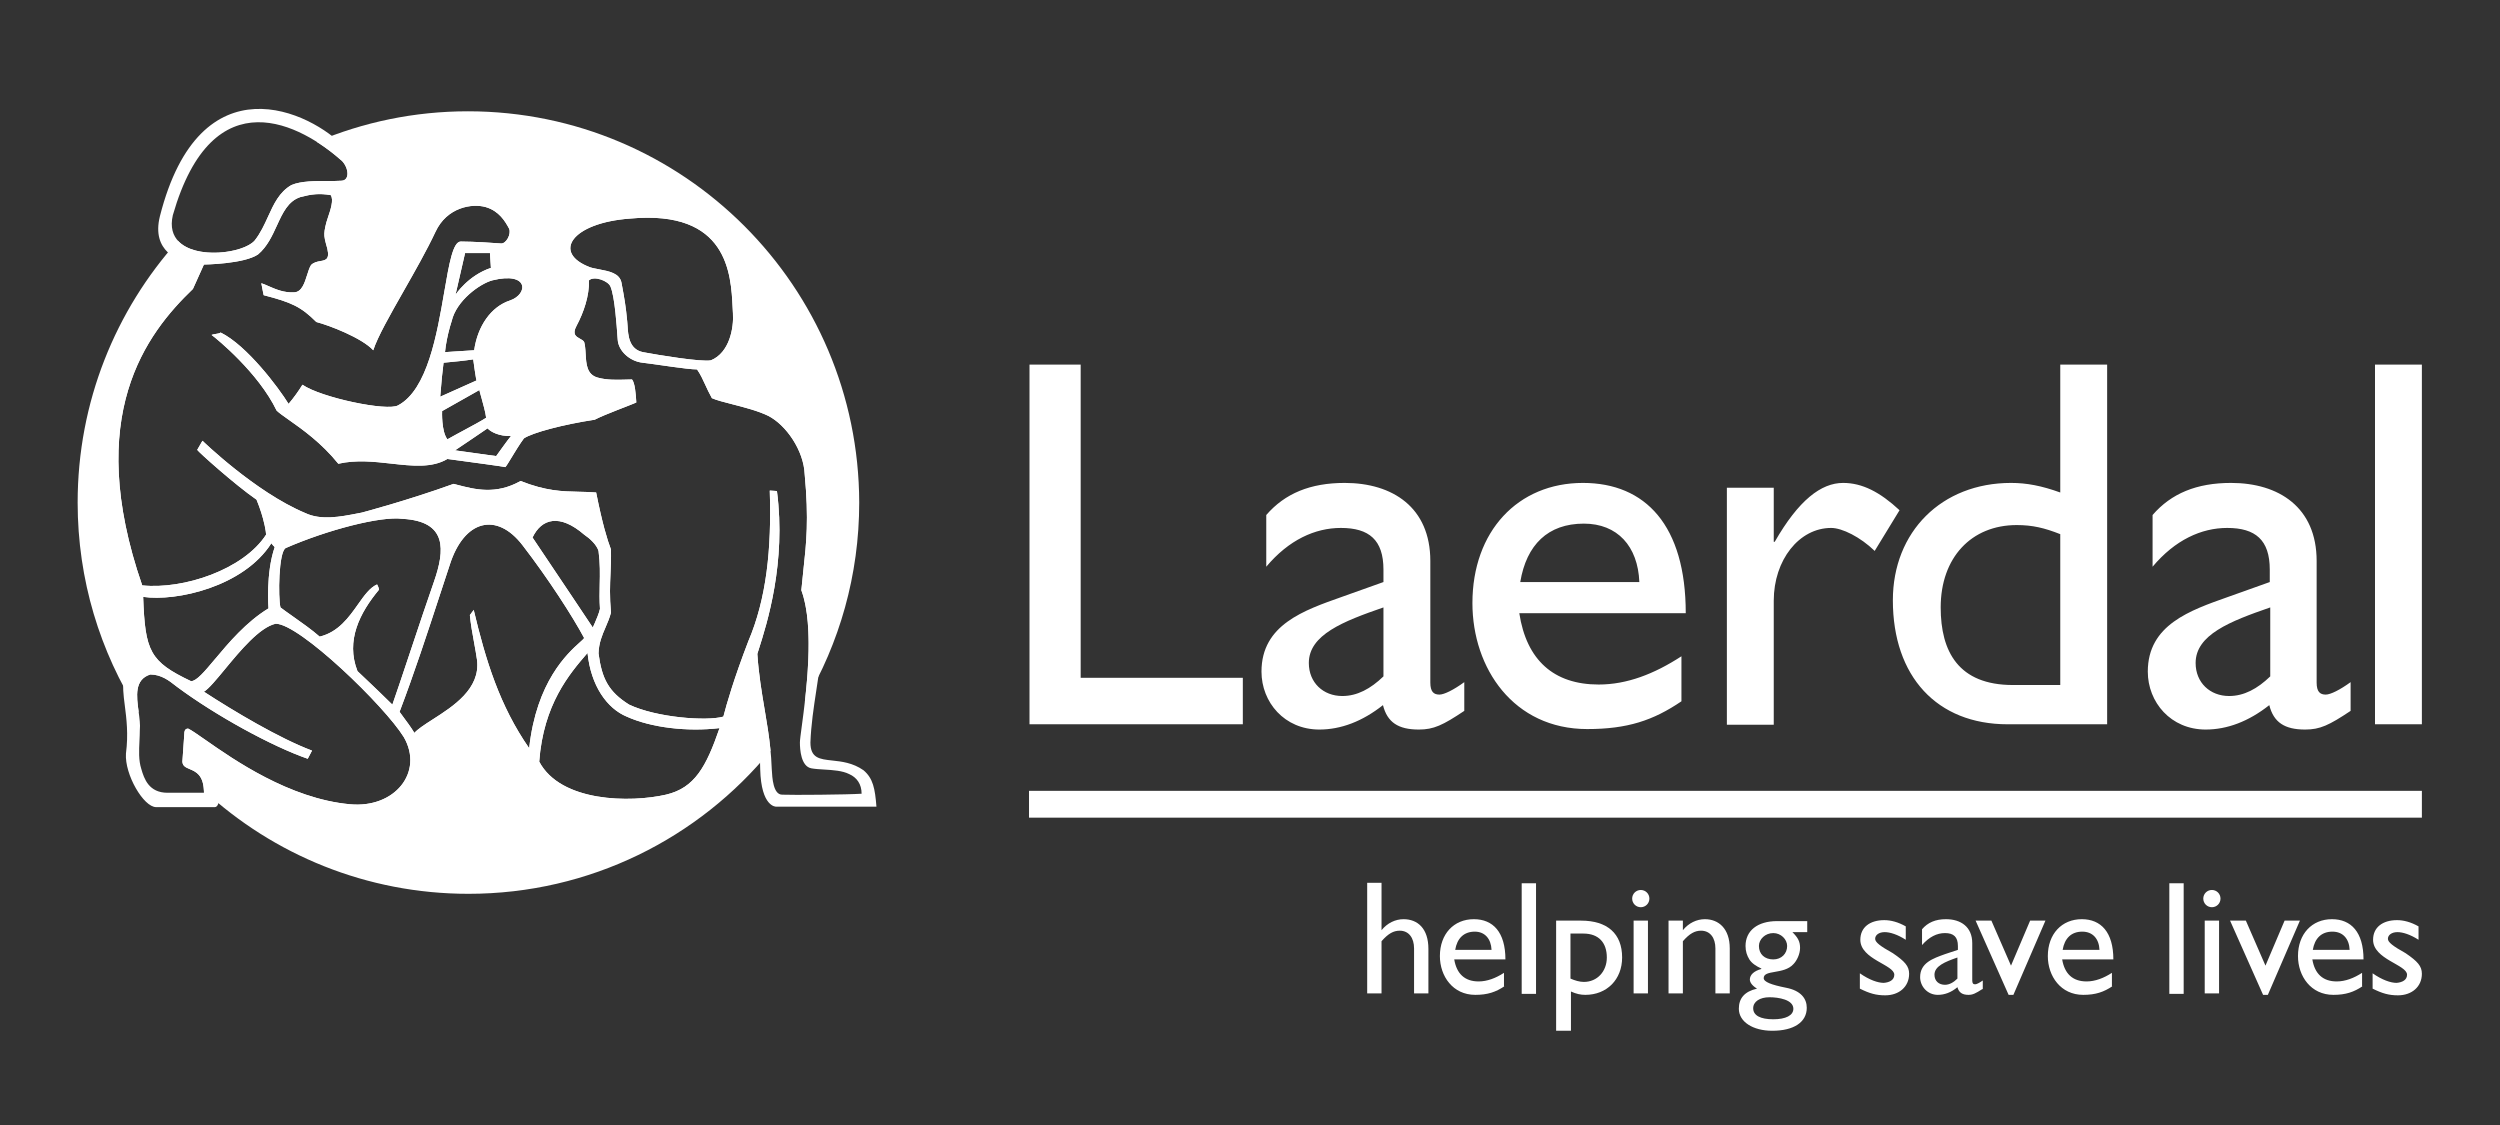
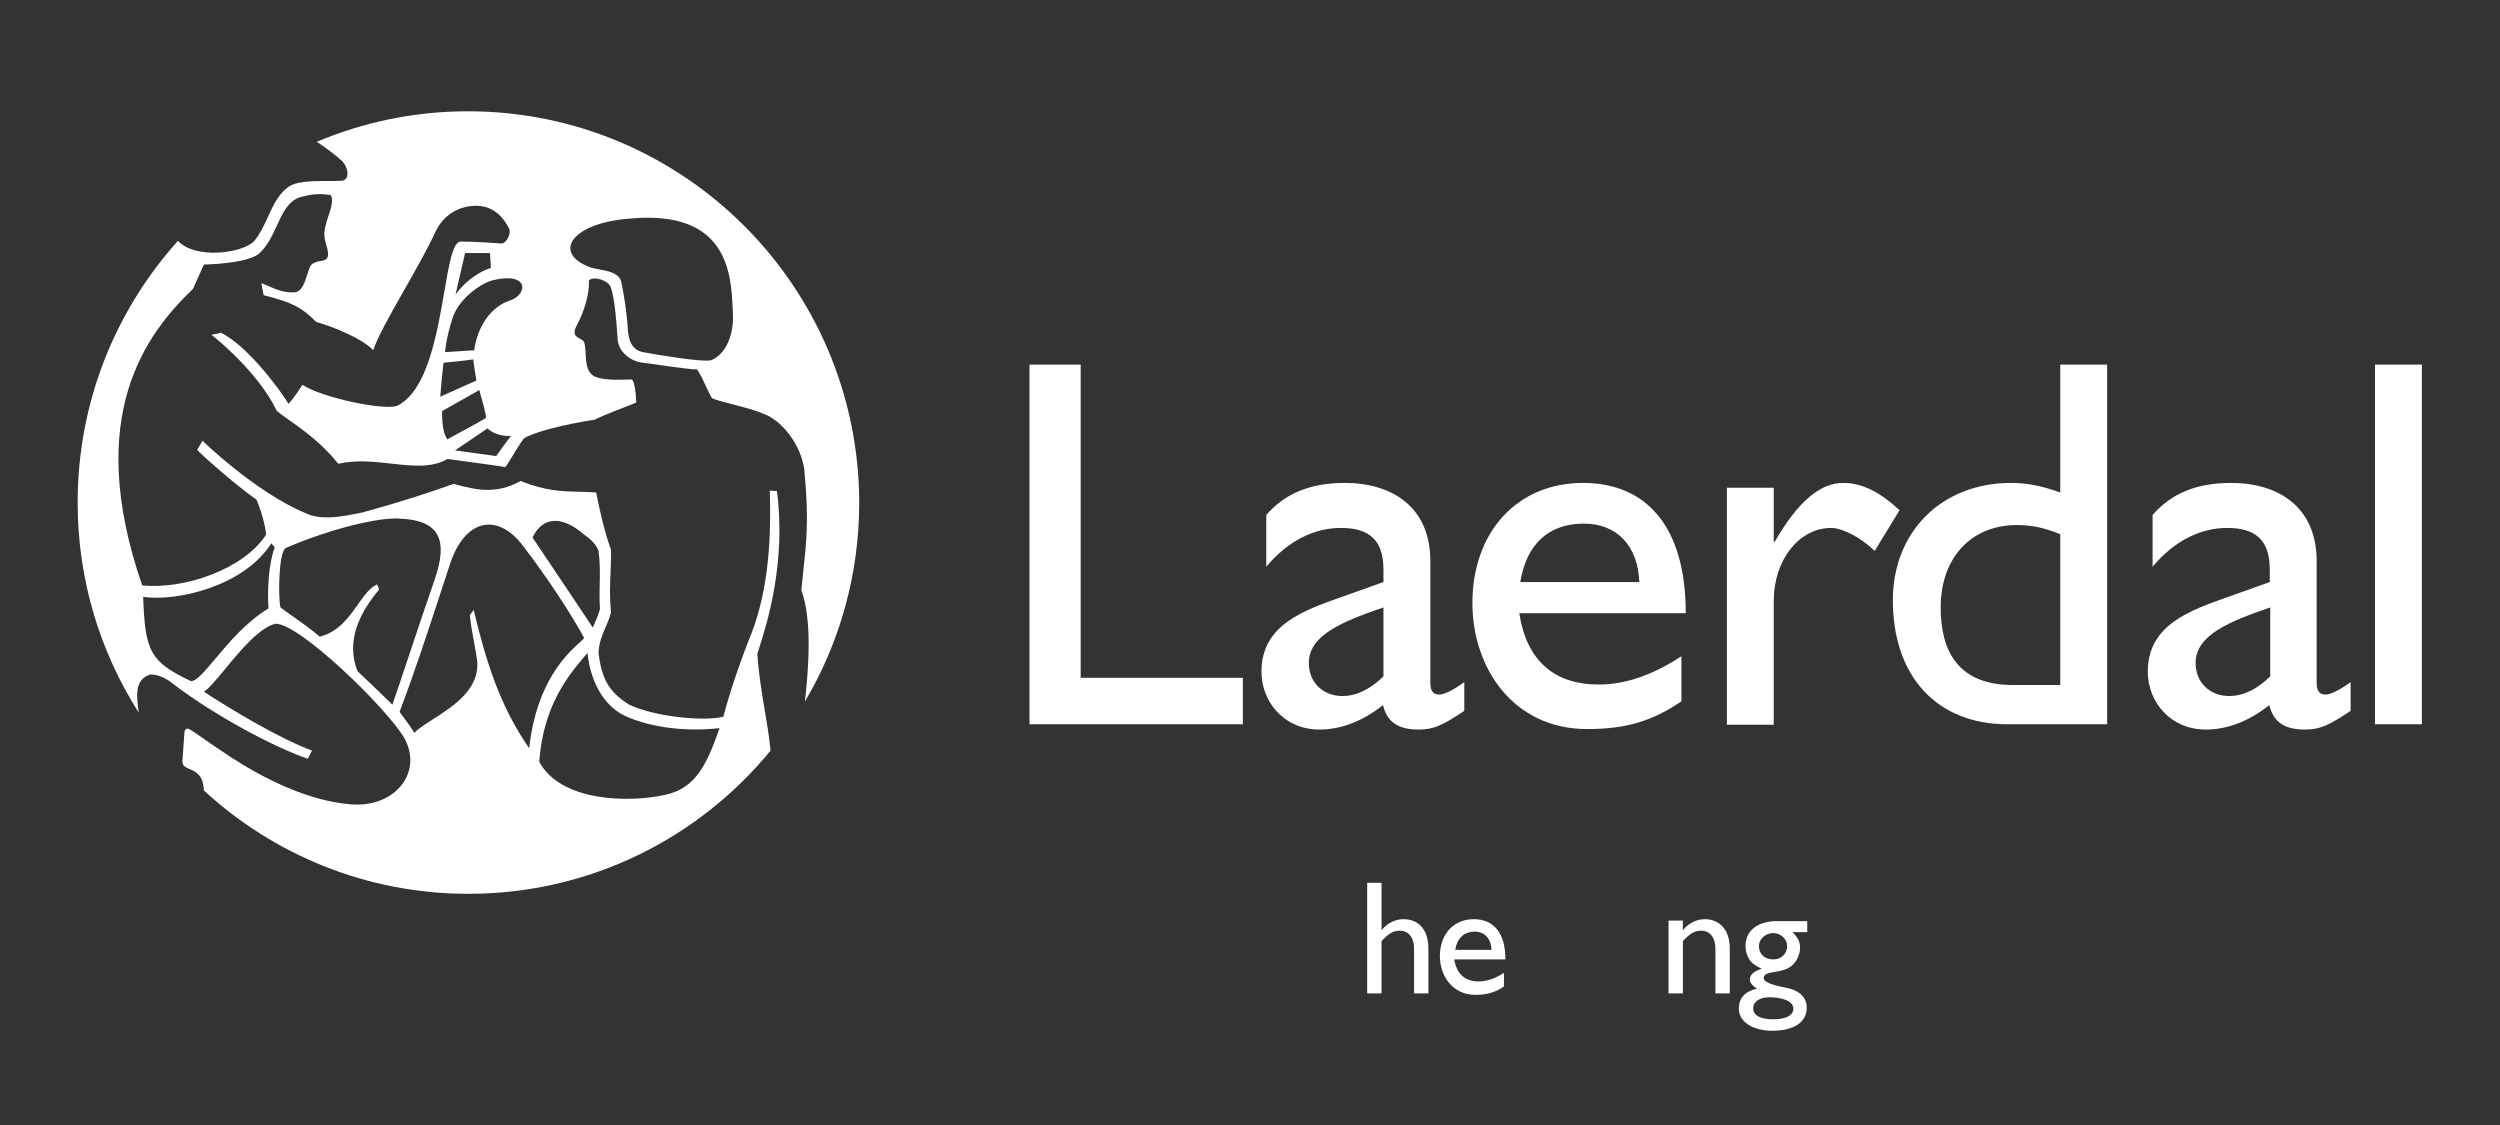
<svg xmlns="http://www.w3.org/2000/svg" width="160" height="72" viewBox="0 0 160 72" fill="none">
  <rect x="0" y="0" width="160" height="72" fill="#333333" stroke="none" />
  <path fill-rule="evenodd" clip-rule="evenodd" d="M20.27 9.076C23.248 7.818 26.519 7.123 29.949 7.123C43.755 7.123 54.959 18.34 54.99 32.163C54.99 36.814 53.722 41.169 51.513 44.902C51.766 42.692 51.975 39.632 51.286 37.772C51.327 37.311 51.374 36.885 51.419 36.469C51.606 34.757 51.771 33.241 51.5 30.355C51.439 28.822 50.306 27.198 49.173 26.616C48.513 26.294 47.624 26.066 46.864 25.871C46.32 25.732 45.842 25.609 45.561 25.481C45.375 25.148 45.246 24.867 45.128 24.608L45.128 24.608L45.127 24.607L45.127 24.607L45.127 24.606C45.052 24.443 44.982 24.288 44.903 24.134C44.82 23.972 44.727 23.811 44.612 23.643C44.449 23.643 44.198 23.621 43.9 23.587C43.43 23.534 42.844 23.45 42.307 23.373L42.303 23.373C41.837 23.306 41.408 23.245 41.122 23.213C40.296 23.122 39.561 22.447 39.531 21.712C39.491 21.142 39.446 20.544 39.387 20.002C39.31 19.289 39.21 18.671 39.071 18.34C38.918 17.972 38.031 17.635 37.694 17.942C37.724 18.923 37.357 19.995 36.898 20.854C36.605 21.397 36.869 21.541 37.114 21.676L37.115 21.676C37.229 21.738 37.339 21.798 37.388 21.895C37.414 21.99 37.432 22.092 37.446 22.198C37.464 22.344 37.472 22.498 37.481 22.653L37.482 22.661L37.482 22.662C37.518 23.305 37.556 23.97 38.245 24.164C38.824 24.333 39.517 24.311 40.055 24.295L40.056 24.295H40.067L40.077 24.294H40.077C40.212 24.29 40.338 24.286 40.449 24.286C40.633 24.501 40.694 25.206 40.724 25.757C40.676 25.779 40.61 25.807 40.531 25.84C40.421 25.885 40.284 25.939 40.131 25.999L39.922 26.081L39.905 26.087L39.481 26.253C38.946 26.463 38.382 26.692 38.061 26.861C36.041 27.167 34.081 27.688 33.531 28.056C33.467 28.141 33.399 28.237 33.331 28.339C33.186 28.555 33.035 28.798 32.895 29.027C32.85 29.1 32.807 29.172 32.765 29.241L32.764 29.242L32.764 29.242C32.559 29.581 32.394 29.852 32.337 29.895C32.091 29.84 30.243 29.591 29.041 29.429L28.633 29.374C27.642 29.962 26.393 29.822 25.053 29.672C23.951 29.548 22.786 29.418 21.653 29.68C20.573 28.34 19.342 27.473 18.506 26.884L18.504 26.883L18.502 26.882L18.489 26.873L18.489 26.873C18.308 26.745 18.146 26.631 18.009 26.528C17.887 26.436 17.783 26.354 17.704 26.278C16.541 23.857 13.877 21.681 13.541 21.436C13.594 21.409 13.686 21.394 13.784 21.378L13.79 21.377C13.857 21.366 13.926 21.355 13.987 21.34C14.042 21.325 14.09 21.307 14.122 21.282C15.806 22.11 17.826 24.807 18.469 25.849C18.806 25.451 19.112 25.022 19.357 24.623C20.551 25.451 24.806 26.34 25.48 25.941C27.354 24.947 27.971 21.367 28.436 18.666L28.436 18.666L28.436 18.665L28.437 18.663C28.746 16.867 28.989 15.459 29.49 15.459C30.286 15.459 31.724 15.551 32.061 15.582C32.398 15.612 32.735 14.969 32.581 14.632C32.337 14.172 31.939 13.498 31.081 13.252C30.224 13.007 28.602 13.252 27.867 14.846C27.315 16.02 26.552 17.363 25.835 18.623L25.835 18.624C24.961 20.16 24.157 21.575 23.888 22.416C23.153 21.62 21.071 20.823 20.245 20.608C19.265 19.627 18.653 19.352 16.877 18.892C16.877 18.906 16.859 18.82 16.832 18.69C16.801 18.533 16.758 18.311 16.724 18.126C16.857 18.167 17.008 18.233 17.174 18.307L17.174 18.307C17.623 18.504 18.189 18.753 18.837 18.708C19.312 18.687 19.494 18.108 19.657 17.593L19.658 17.589L19.658 17.589C19.693 17.476 19.728 17.366 19.765 17.265C19.808 17.146 19.855 17.041 19.908 16.961C20.085 16.784 20.308 16.745 20.505 16.71L20.506 16.71C20.89 16.643 21.18 16.593 20.857 15.582C20.834 15.494 20.814 15.415 20.798 15.342C20.78 15.261 20.768 15.185 20.762 15.107C20.745 14.888 20.778 14.653 20.888 14.233C20.908 14.151 20.947 14.037 20.992 13.905C21.148 13.445 21.377 12.772 21.163 12.486C20.428 12.364 19.939 12.425 19.235 12.609C18.441 12.862 18.095 13.619 17.723 14.432L17.722 14.433L17.722 14.433C17.42 15.094 17.1 15.792 16.51 16.287C15.592 16.9 13.051 16.93 13.051 16.93C12.944 17.16 12.821 17.436 12.699 17.712C12.577 17.988 12.454 18.264 12.347 18.493C9.377 21.344 5.337 26.585 9.102 37.465C11.735 37.741 15.592 36.454 17.03 34.217C17.026 34.15 17.018 34.074 17.006 33.991C16.991 33.887 16.97 33.77 16.943 33.645C16.913 33.503 16.876 33.35 16.832 33.188C16.799 33.069 16.763 32.945 16.723 32.817C16.637 32.547 16.536 32.263 16.418 31.979C15.041 31.029 12.684 28.914 12.622 28.791C12.653 28.745 12.722 28.622 12.791 28.499L12.828 28.434L12.88 28.341C12.914 28.283 12.942 28.234 12.959 28.209C12.959 28.209 16.326 31.489 19.541 32.837C20.549 33.314 21.788 33.072 22.859 32.864C22.959 32.844 23.057 32.825 23.153 32.807C23.153 32.807 26.061 32.041 29.03 30.968C29.101 30.986 29.171 31.004 29.243 31.023L29.243 31.023L29.248 31.024L29.253 31.026C30.399 31.325 31.736 31.675 33.316 30.784C34.949 31.428 35.977 31.45 37.049 31.473L37.049 31.473C37.404 31.481 37.765 31.489 38.153 31.519C38.551 33.512 38.857 34.523 39.102 35.167C39.114 35.743 39.093 36.225 39.072 36.702C39.04 37.442 39.009 38.168 39.102 39.212C39.011 39.554 38.882 39.854 38.754 40.151L38.754 40.151C38.538 40.652 38.325 41.144 38.306 41.818C38.52 43.442 38.949 44.27 40.265 45.097C42.01 45.925 45.224 46.17 46.296 45.863C46.51 45.036 46.969 43.442 47.888 41.051C49.051 38.324 49.388 35.167 49.265 31.397C49.337 31.397 49.461 31.407 49.564 31.416L49.565 31.416C49.637 31.422 49.699 31.427 49.724 31.427C50.326 36.016 49.079 39.933 48.564 41.548L48.563 41.55L48.563 41.552L48.561 41.558L48.561 41.558L48.56 41.56C48.526 41.666 48.496 41.763 48.469 41.848C48.557 43.16 48.748 44.292 48.934 45.395L48.935 45.396L48.935 45.398C49.008 45.831 49.081 46.261 49.146 46.694C49.212 47.135 49.27 47.581 49.315 48.042C44.727 53.635 37.767 57.204 29.98 57.204C23.451 57.204 17.503 54.695 13.048 50.588C13.005 49.587 12.524 49.383 12.143 49.222C11.892 49.116 11.685 49.028 11.673 48.744L11.796 46.967C11.796 46.9 11.802 46.827 11.826 46.766C11.858 46.688 11.92 46.63 12.041 46.63C12.251 46.728 12.619 46.986 13.118 47.334L13.118 47.334L13.122 47.337L13.126 47.34L13.127 47.34C14.956 48.619 18.521 51.112 22.388 51.472C25.265 51.748 27.133 49.419 25.847 47.181C24.622 45.189 19.173 39.917 17.643 39.917C16.608 40.152 15.375 41.644 14.395 42.83L14.395 42.831C13.837 43.505 13.362 44.081 13.051 44.27C14.979 45.526 17.918 47.273 19.969 48.039L19.694 48.56C17.398 47.764 13.816 45.802 11.337 43.963C11.302 43.936 11.266 43.908 11.228 43.879C10.84 43.574 10.32 43.166 9.622 43.166C8.591 43.489 8.736 44.551 8.872 45.548L8.872 45.55C8.874 45.569 8.877 45.588 8.88 45.607C6.404 41.723 4.969 37.11 4.969 32.163C4.969 25.724 7.401 19.849 11.391 15.412C12.497 16.624 15.572 16.216 16.296 15.398C16.67 14.927 16.916 14.389 17.155 13.865L17.155 13.864C17.522 13.059 17.875 12.288 18.653 11.842C19.261 11.582 20.191 11.583 20.987 11.584H20.988H20.988C21.314 11.584 21.618 11.585 21.867 11.567C22.388 11.536 22.326 10.77 21.898 10.31C21.442 9.902 20.888 9.467 20.27 9.076ZM41.153 22.539C42.133 22.723 44.918 23.183 45.5 23.06C46.694 22.57 46.969 20.976 46.908 20.057C46.901 19.941 46.895 19.816 46.888 19.684L46.888 19.683C46.784 17.537 46.583 13.411 40.326 13.988C36.561 14.264 35.306 16.195 37.786 17.114C37.834 17.128 37.883 17.141 37.934 17.154L38.009 17.171C38.121 17.196 38.237 17.218 38.355 17.24C38.991 17.361 39.659 17.488 39.775 18.095C39.959 19.076 40.051 19.597 40.143 20.578C40.151 20.657 40.157 20.748 40.163 20.846C40.2 21.461 40.254 22.354 41.153 22.539ZM42.622 50.859C40.357 51.38 35.888 51.35 34.51 48.745C34.783 45.066 36.442 43.136 37.575 41.819L37.575 41.819L37.602 41.787C37.816 43.902 38.857 45.343 40.112 45.864C41.673 46.568 43.969 46.844 46.051 46.599C45.194 49.081 44.459 50.43 42.622 50.859ZM38.242 39.453C38.314 39.267 38.376 39.085 38.398 38.967C38.359 38.402 38.37 37.899 38.381 37.397L38.381 37.396C38.396 36.729 38.411 36.064 38.306 35.259C38.184 34.86 37.755 34.462 37.388 34.217C35.826 32.868 34.663 33.175 34.081 34.401C35.796 36.945 37.939 40.163 37.939 40.163C37.939 40.163 37.995 40.041 38.068 39.872C38.122 39.749 38.185 39.599 38.242 39.453ZM30.316 39.029C31.081 42.247 31.97 45.158 33.867 47.886C34.334 43.607 36.334 41.808 37.105 41.114L37.108 41.112C37.247 40.987 37.345 40.898 37.388 40.837C36.653 39.458 35.092 37.036 33.439 34.891C31.786 32.745 29.704 33.267 28.786 36.148C28.683 36.458 28.582 36.765 28.482 37.069L28.203 37.922L28.198 37.935C27.332 40.58 26.524 43.048 25.572 45.557C25.662 45.684 25.758 45.814 25.855 45.946C25.953 46.077 26.052 46.21 26.148 46.344C26.28 46.53 26.408 46.718 26.52 46.906C26.633 46.781 26.79 46.653 26.977 46.519C27.185 46.369 27.432 46.211 27.696 46.042L27.696 46.042C29.005 45.205 30.752 44.086 30.531 42.247C30.481 41.888 30.412 41.509 30.341 41.12C30.235 40.546 30.126 39.95 30.072 39.366C30.085 39.339 30.134 39.276 30.185 39.212L30.195 39.199L30.22 39.167C30.271 39.102 30.316 39.043 30.316 39.029ZM32.643 19.229C31.418 19.627 30.561 20.884 30.347 22.417C29.337 22.478 28.449 22.539 28.48 22.539C28.528 22.027 28.654 21.418 28.797 20.912C28.833 20.782 28.871 20.66 28.908 20.547C29.214 19.229 30.714 18.157 31.51 17.942C33.867 17.36 33.806 18.831 32.643 19.229ZM29.122 28.822L31.755 29.19C31.755 29.19 32.52 28.117 32.704 27.903C31.939 27.934 31.388 27.627 31.204 27.413C31.076 27.502 30.692 27.763 30.288 28.036C29.724 28.417 29.122 28.822 29.122 28.822ZM29.153 18.861L29.765 16.195H31.357C31.357 16.195 31.418 17.175 31.418 17.145C29.949 17.635 29.153 18.861 29.153 18.861ZM28.633 28.117C28.773 28.035 28.984 27.919 29.227 27.788L29.604 27.585L29.614 27.58L29.614 27.579C30.198 27.265 30.839 26.921 31.112 26.738C31.095 26.577 31.048 26.359 30.992 26.131C30.936 25.901 30.869 25.662 30.813 25.46L30.785 25.361C30.721 25.133 30.675 24.971 30.683 24.961L30.684 24.96L30.683 24.961L30.683 24.961L28.296 26.309C28.296 26.309 28.235 27.596 28.633 28.117ZM30.5 24.348L28.174 25.39C28.235 24.562 28.327 23.643 28.388 23.214L28.51 23.202C29.116 23.144 29.741 23.085 30.286 22.999C30.286 23.029 30.47 24.348 30.5 24.348ZM26.23 41.79L26.235 41.774C26.789 40.115 27.4 38.283 27.776 37.22C28.48 35.197 28.633 33.358 25.755 33.205C24.378 33.021 20.949 33.91 18.286 35.075C17.827 35.32 17.796 38.232 17.949 38.875C18.044 38.95 18.159 39.034 18.288 39.126C18.423 39.223 18.573 39.329 18.732 39.441C19.294 39.837 19.966 40.31 20.459 40.745C21.658 40.454 22.329 39.505 22.913 38.678L22.913 38.678L22.913 38.678C23.313 38.112 23.672 37.604 24.133 37.404C24.133 37.404 24.255 37.619 24.255 37.741C23.031 39.212 22.112 40.99 22.878 42.952L23.14 43.2C23.299 43.35 23.517 43.557 23.754 43.783C23.912 43.934 24.078 44.093 24.242 44.25C24.575 44.569 24.897 44.882 25.112 45.097C25.311 44.542 25.748 43.233 26.23 41.79ZM13.766 42.177L13.765 42.177L13.764 42.178C13.085 42.989 12.577 43.595 12.225 43.595C9.592 42.339 9.286 41.695 9.163 38.201C11.276 38.508 15.592 37.557 17.367 34.768L17.373 34.776L17.373 34.776C17.419 34.837 17.441 34.866 17.469 34.898C17.494 34.926 17.525 34.956 17.582 35.013C17 36.699 17.184 38.937 17.184 38.937C15.751 39.808 14.622 41.155 13.766 42.177Z" fill="white" />
  <path d="M69.163 43.381H79.541V46.354H65.888V23.336H69.163V43.381ZM93.714 45.496C92.337 46.415 91.755 46.691 90.806 46.691C89.49 46.691 88.786 46.231 88.51 45.128C87.194 46.17 85.816 46.691 84.439 46.691C82.204 46.691 80.735 44.944 80.735 42.982C80.735 39.979 83.459 39.059 85.877 38.201L88.541 37.251V36.454C88.541 34.554 87.622 33.788 85.816 33.788C84.163 33.788 82.48 34.554 81.041 36.27V32.96C82.235 31.581 83.857 30.907 86.061 30.907C89.122 30.907 91.541 32.47 91.541 35.902V43.687C91.541 44.27 91.755 44.454 92.122 44.454C92.428 44.454 93.041 44.147 93.714 43.657V45.496ZM88.541 38.875C85.969 39.764 83.765 40.622 83.765 42.431C83.765 43.687 84.684 44.545 85.908 44.545C86.857 44.545 87.714 44.086 88.541 43.289V38.875ZM107.612 44.883C105.806 46.109 104.153 46.66 101.582 46.66C96.867 46.66 94.235 42.768 94.235 38.6C94.235 34.002 97.143 30.907 101.306 30.907C105.316 30.907 107.888 33.634 107.888 39.243H97.235C97.694 42.247 99.439 43.81 102.316 43.81C104.122 43.81 105.867 43.136 107.612 42.002V44.883ZM104.918 37.251C104.826 34.952 103.51 33.512 101.367 33.512C99.071 33.512 97.694 34.86 97.296 37.251H104.918ZM113.52 31.213V34.676H113.582C115.112 32.01 116.551 30.907 117.959 30.907C119.184 30.907 120.316 31.489 121.571 32.654L119.98 35.259C119.061 34.37 117.898 33.788 117.194 33.788C115.143 33.788 113.52 35.841 113.52 38.446V46.385H110.52V31.213H113.52ZM134.857 46.354H128.49C123.959 46.354 121.143 43.289 121.143 38.416C121.143 34.033 124.265 30.907 128.704 30.907C129.714 30.907 130.663 31.09 131.857 31.52V23.336H134.857V46.354ZM131.857 34.186C130.847 33.788 130.082 33.604 129.071 33.604C126.163 33.604 124.204 35.688 124.204 38.875C124.204 41.695 125.337 43.841 128.826 43.841H131.857V34.186ZM150.439 45.496C149.061 46.415 148.48 46.691 147.531 46.691C146.214 46.691 145.51 46.231 145.235 45.128C143.918 46.17 142.541 46.691 141.163 46.691C138.929 46.691 137.459 44.944 137.459 42.982C137.459 39.979 140.184 39.059 142.602 38.201L145.265 37.251V36.454C145.265 34.554 144.347 33.788 142.541 33.788C140.888 33.788 139.204 34.554 137.765 36.27V32.96C138.959 31.581 140.582 30.907 142.786 30.907C145.847 30.907 148.265 32.47 148.265 35.902V43.687C148.265 44.27 148.48 44.454 148.847 44.454C149.153 44.454 149.765 44.147 150.439 43.657V45.496ZM145.296 38.875C142.724 39.764 140.52 40.622 140.52 42.431C140.52 43.687 141.439 44.545 142.663 44.545C143.612 44.545 144.469 44.086 145.296 43.289V38.875ZM152 23.336H155V46.354H152V23.336ZM88.418 59.533C88.786 59.073 89.306 58.828 89.826 58.828C90.745 58.828 91.418 59.441 91.418 60.728V63.579H90.5V60.698C90.5 60.023 90.163 59.564 89.582 59.564C89.184 59.564 88.847 59.748 88.418 60.238V63.579H87.5V56.499H88.418V59.533ZM96.286 63.119C95.735 63.487 95.214 63.671 94.418 63.671C92.98 63.671 92.153 62.475 92.153 61.188C92.153 59.778 93.041 58.828 94.326 58.828C95.551 58.828 96.347 59.656 96.347 61.403H93.071C93.224 62.322 93.745 62.812 94.633 62.812C95.184 62.812 95.735 62.598 96.255 62.261V63.119M95.459 60.79C95.428 60.085 95.031 59.625 94.388 59.625C93.684 59.625 93.255 60.054 93.133 60.79H95.459Z" fill="white" />
-   <path d="M97.388 56.529H98.306V63.609H97.388V56.529ZM100.51 65.969H99.592V58.92H101.184C102.867 58.92 103.816 59.748 103.816 61.28C103.816 62.69 102.837 63.671 101.459 63.671C101.153 63.671 100.877 63.609 100.541 63.456V65.969M100.51 62.629C100.786 62.751 101.092 62.843 101.367 62.843C102.224 62.843 102.837 62.169 102.837 61.28C102.837 60.33 102.316 59.748 101.337 59.748H100.51V62.629Z" fill="white" />
-   <path d="M105.01 58.062C104.704 58.062 104.459 57.817 104.459 57.51C104.459 57.204 104.704 56.959 105.01 56.959C105.316 56.959 105.561 57.204 105.561 57.51C105.561 57.817 105.316 58.062 105.01 58.062ZM104.551 58.92H105.469V63.579H104.551V58.92Z" fill="white" />
  <path d="M107.704 59.533C108.071 59.073 108.592 58.828 109.112 58.828C110 58.828 110.704 59.441 110.704 60.698V63.579H109.786V60.698C109.786 60.023 109.449 59.564 108.867 59.564C108.469 59.564 108.133 59.748 107.704 60.238V63.579H106.786V58.92H107.704V59.533ZM115.663 59.656H114.714C115.082 60.023 115.204 60.269 115.204 60.667C115.204 61.066 114.99 61.495 114.775 61.709C114.163 62.383 112.877 62.046 112.877 62.598C112.877 62.843 113.367 63.027 114.286 63.211C115.265 63.395 115.633 63.916 115.633 64.498C115.633 65.418 114.806 65.969 113.429 65.969C112.173 65.969 111.286 65.387 111.286 64.56C111.286 63.885 111.653 63.456 112.449 63.272C112.143 63.088 111.99 62.874 111.99 62.69C111.99 62.383 112.265 62.138 112.724 62.016V61.985C112.388 61.832 112.112 61.648 111.959 61.403C111.806 61.157 111.714 60.882 111.714 60.544C111.714 59.564 112.48 58.951 113.735 58.951H115.663V59.656ZM113.245 63.824C112.633 63.824 112.204 64.1 112.204 64.529C112.204 64.989 112.663 65.234 113.49 65.234C114.286 65.234 114.775 64.989 114.775 64.56C114.775 63.977 113.826 63.824 113.245 63.824ZM113.49 59.717C112.969 59.717 112.571 60.115 112.571 60.544C112.571 61.066 112.939 61.403 113.49 61.403C114.01 61.403 114.377 61.035 114.377 60.544C114.377 60.115 113.98 59.717 113.49 59.717Z" fill="white" />
-   <path d="M121.969 60.146C121.449 59.809 120.959 59.656 120.622 59.656C120.255 59.656 120.01 59.839 120.01 60.085C120.01 60.299 120.316 60.544 121.143 61.004C121.908 61.525 122.184 61.832 122.184 62.322C122.184 63.15 121.541 63.701 120.653 63.701C120.071 63.701 119.643 63.579 119.031 63.272V62.291C119.643 62.721 120.194 62.904 120.561 62.904C120.928 62.874 121.235 62.721 121.235 62.383C121.235 61.74 119.061 61.403 119.061 60.146C119.061 59.349 119.673 58.889 120.592 58.889C121.02 58.889 121.479 59.012 121.969 59.288V60.146ZM126.867 63.303C126.439 63.579 126.255 63.671 125.98 63.671C125.582 63.671 125.367 63.517 125.275 63.18C124.877 63.517 124.449 63.671 124.02 63.671C123.347 63.671 122.888 63.119 122.888 62.537C122.888 61.617 123.714 61.341 124.479 61.065L125.306 60.79V60.544C125.306 59.962 125.031 59.717 124.479 59.717C123.959 59.717 123.469 59.962 123.01 60.483V59.472C123.377 59.042 123.867 58.828 124.541 58.828C125.49 58.828 126.224 59.318 126.224 60.361V62.751C126.224 62.935 126.286 62.996 126.408 62.996C126.5 62.996 126.684 62.904 126.898 62.751V63.303M125.275 61.28C124.479 61.556 123.806 61.832 123.806 62.383C123.806 62.782 124.082 63.027 124.479 63.027C124.755 63.027 125.031 62.874 125.275 62.629V61.28ZM126.439 58.92H127.449L128.704 61.801L129.928 58.92H130.908L128.857 63.671H128.551L126.439 58.92ZM135.194 63.119C134.643 63.487 134.122 63.671 133.326 63.671C131.888 63.671 131.061 62.475 131.061 61.188C131.061 59.778 131.949 58.828 133.235 58.828C134.459 58.828 135.255 59.656 135.255 61.403H131.979C132.133 62.322 132.653 62.812 133.541 62.812C134.092 62.812 134.643 62.598 135.163 62.261V63.119M134.367 60.79C134.337 60.085 133.939 59.625 133.265 59.625C132.561 59.625 132.133 60.054 132.01 60.79H134.367ZM138.837 56.529H139.755V63.609H138.837V56.529ZM141.561 58.062C141.255 58.062 141.01 57.817 141.01 57.51C141.01 57.204 141.255 56.958 141.561 56.958C141.867 56.958 142.112 57.204 142.112 57.51C142.112 57.817 141.867 58.062 141.561 58.062ZM141.102 58.92H142.02V63.579H141.102V58.92ZM142.724 58.92H143.735L144.99 61.801L146.214 58.92H147.194L145.143 63.671H144.837L142.724 58.92ZM151.204 63.119C150.653 63.487 150.133 63.671 149.337 63.671C147.898 63.671 147.071 62.475 147.071 61.188C147.071 59.778 147.959 58.828 149.245 58.828C150.469 58.828 151.265 59.656 151.265 61.403H147.99C148.143 62.322 148.663 62.812 149.551 62.812C150.102 62.812 150.653 62.598 151.173 62.261V63.119M150.377 60.79C150.347 60.085 149.949 59.625 149.275 59.625C148.571 59.625 148.143 60.054 148.02 60.79H150.377ZM154.786 60.146C154.265 59.809 153.775 59.656 153.439 59.656C153.071 59.656 152.826 59.839 152.826 60.085C152.826 60.299 153.133 60.544 153.959 61.004C154.724 61.525 155 61.832 155 62.322C155 63.15 154.357 63.701 153.469 63.701C152.888 63.701 152.459 63.579 151.847 63.272V62.291C152.459 62.721 153.01 62.904 153.377 62.904C153.745 62.874 154.051 62.721 154.051 62.383C154.051 61.74 151.877 61.403 151.877 60.146C151.877 59.349 152.49 58.889 153.408 58.889C153.837 58.889 154.296 59.012 154.786 59.288V60.146Z" fill="white" />
-   <path d="M65.857 50.614H155V52.33H65.857V50.614Z" fill="white" />
-   <path fill-rule="evenodd" clip-rule="evenodd" d="M53.259 48.672C53.856 48.736 54.575 48.813 55.265 49.296C55.877 49.817 56 50.461 56.092 51.626H49.663C49.663 51.626 48.714 51.656 48.653 49.235C48.653 47.921 48.396 46.371 48.186 45.102C48.033 44.181 47.906 43.408 47.918 42.982C47.661 44.081 47.316 45.073 47.017 45.931C46.923 46.197 46.835 46.451 46.755 46.691C45.622 50.369 43.786 51.411 42.5 51.595C40.602 51.871 36.531 52.239 34.388 49.848C32.857 48.07 31.571 45.281 31.051 43.749C30.83 44.833 29.743 45.535 28.606 46.27C28.007 46.657 27.395 47.053 26.888 47.519C27.347 48.898 26.551 52.606 22.204 52.085C18.224 51.564 16.02 50.216 12.439 47.641C12.439 48.07 12.439 48.315 12.408 48.499C14.184 48.928 14.306 51.626 13.755 51.656H9.99C9.194 51.656 7.969 49.572 8.061 48.224C8.222 46.991 8.094 45.984 7.987 45.151C7.811 43.768 7.696 42.867 9.071 42.216C8.455 40.693 8.469 39.74 8.48 38.968C8.487 38.512 8.492 38.12 8.367 37.711C4.265 26.432 8.735 20.67 11.857 17.727C11.933 17.538 12.021 17.348 12.098 17.18C12.146 17.076 12.19 16.982 12.225 16.9C12.194 16.89 12.155 16.878 12.11 16.864C11.489 16.675 9.664 16.121 10.235 13.835C12.806 3.721 19.908 7.123 22.082 9.452C23.031 10.371 23.765 11.904 22.02 12.548C21.968 13.039 21.855 13.392 21.749 13.725C21.543 14.366 21.361 14.934 21.684 16.287C21.811 16.959 21.486 17.071 21.156 17.185C20.929 17.264 20.7 17.343 20.612 17.605C20.459 18.095 20.061 19.107 19.694 19.076C19.858 19.191 20.031 19.324 20.227 19.474C20.397 19.604 20.583 19.747 20.796 19.904C20.918 19.934 22.48 20.333 23.52 21.252C24.199 19.893 24.819 18.894 25.401 17.956C26.079 16.862 26.707 15.85 27.316 14.448C28.847 11.383 32.49 11.996 33.286 14.479C33.439 14.877 33.255 16.072 32.306 16.103C32.306 16.189 32.335 16.451 32.361 16.679C32.38 16.856 32.398 17.013 32.398 17.053C32.796 16.961 33.469 17.084 33.959 17.482C34.357 17.911 34.847 19.076 33.5 19.658C32.49 20.179 31.112 21.007 31.143 22.723C31.244 23.403 31.386 24.014 31.527 24.621C31.685 25.302 31.842 25.977 31.939 26.738C32 27.014 32.643 27.198 33.194 27.198C33.233 27.187 33.273 27.176 33.314 27.165C34.558 26.822 36.66 26.243 37.816 26.095C38.126 25.88 39.03 25.609 39.589 25.442C39.747 25.395 39.878 25.355 39.959 25.328V25.114C39.224 25.267 37.296 25.175 36.745 24.378C36.619 24.084 36.627 23.759 36.636 23.433C36.645 23.045 36.655 22.658 36.439 22.325C36.379 22.242 36.288 22.171 36.193 22.096C35.897 21.864 35.556 21.595 35.949 20.854C36.026 20.693 36.112 20.532 36.199 20.367C36.595 19.618 37.029 18.797 36.928 17.666C34.02 15.858 36.684 13.222 40.847 13.222C44.949 13.253 47.643 14.509 47.888 20.517C47.949 22.264 47.061 23.52 45.745 24.011C45.777 24.107 45.877 24.28 45.982 24.462C46.077 24.626 46.176 24.799 46.235 24.93C46.235 24.93 48.745 25.574 50.061 26.37C51.377 27.198 52.143 29.006 52.357 30.232C52.694 32.255 52.143 37.496 52.143 37.496C52.903 39.862 52.574 42.02 52.238 44.222C52.074 45.3 51.908 46.39 51.867 47.519C51.867 48.522 52.453 48.585 53.259 48.672ZM17.998 34.299C18.026 34.325 18.051 34.349 18.071 34.37C18.898 34.094 20 33.665 19.969 33.665C18.684 33.267 18.194 33.021 17.306 32.439C17.36 32.67 17.427 32.907 17.492 33.139C17.573 33.431 17.653 33.716 17.704 33.971C17.775 34.09 17.902 34.209 17.998 34.299ZM20.899 41.233L20.888 41.235C20.95 41.292 21.023 41.355 21.101 41.425C21.408 41.695 21.807 42.046 22.051 42.339C21.898 41.955 21.958 41.485 22.017 41.02C22.029 40.928 22.041 40.836 22.051 40.745C21.598 41.078 21.175 41.172 20.899 41.233ZM19.462 26.687C20.117 27.139 21.183 27.875 21.898 28.853C22.99 28.584 24.279 28.775 25.398 28.941C26.569 29.115 27.553 29.261 27.928 28.822C27.489 27.832 27.46 26.922 27.433 26.09C27.422 25.762 27.412 25.447 27.378 25.145C27.378 25.145 26.184 26.83 25.296 26.861C22.939 26.769 20.031 26.003 19.48 25.635C19.399 25.77 19.329 25.875 19.264 25.975C19.182 26.1 19.106 26.216 19.02 26.37C19.122 26.452 19.276 26.558 19.462 26.687ZM28.878 34.186C29.428 32.715 32.031 32.041 33.469 33.757C34.388 32.5 35.98 32.224 37.786 33.45C37.651 33.047 37.588 32.644 37.554 32.427C37.549 32.397 37.545 32.37 37.541 32.347C36.224 32.47 34.48 32.133 33.5 31.765C31.878 32.286 30.561 32.316 29.245 31.918C28.902 31.982 28.154 32.242 27.631 32.424C27.407 32.501 27.224 32.565 27.133 32.592C27.898 32.684 28.571 33.42 28.878 34.186ZM20.988 11.584H20.988C21.314 11.584 21.618 11.585 21.867 11.567C22.388 11.536 22.326 10.77 21.898 10.31C19.326 8.011 13.633 4.824 11.061 13.773C10.357 16.838 15.347 16.471 16.296 15.398C16.67 14.927 16.916 14.389 17.155 13.865L17.155 13.864C17.523 13.059 17.875 12.288 18.653 11.842C19.261 11.582 20.191 11.583 20.987 11.584H20.988ZM13.127 47.34C14.956 48.619 18.521 51.112 22.388 51.472C25.265 51.748 27.133 49.419 25.847 47.181C24.622 45.189 19.173 39.917 17.643 39.917C16.609 40.152 15.375 41.644 14.395 42.83L14.395 42.831C13.837 43.505 13.362 44.081 13.051 44.27C14.979 45.526 17.918 47.273 19.969 48.039L19.694 48.561C17.398 47.764 13.816 45.802 11.337 43.963C11.302 43.936 11.266 43.908 11.228 43.879C10.84 43.574 10.32 43.166 9.622 43.166C8.591 43.489 8.736 44.551 8.872 45.548L8.872 45.55C8.929 45.973 8.985 46.384 8.949 46.721C8.949 46.949 8.937 47.182 8.926 47.415L8.926 47.415L8.926 47.417V47.419C8.895 48.032 8.864 48.65 9.041 49.204C9.224 49.848 9.531 50.737 10.724 50.737H13.051C13.051 49.606 12.542 49.391 12.143 49.222C11.892 49.116 11.685 49.028 11.673 48.744L11.796 46.967C11.796 46.9 11.802 46.827 11.826 46.766C11.858 46.688 11.92 46.63 12.041 46.63C12.251 46.728 12.619 46.986 13.118 47.334L13.118 47.334L13.122 47.337L13.126 47.34L13.127 47.34ZM50.061 50.859C49.482 50.859 49.423 49.789 49.393 49.233L49.393 49.232L49.388 49.143C49.357 48.275 49.263 47.477 49.146 46.694C49.081 46.261 49.008 45.831 48.935 45.398L48.935 45.397L48.934 45.395C48.748 44.292 48.557 43.16 48.469 41.848C48.496 41.762 48.527 41.665 48.561 41.558L48.561 41.558L48.563 41.552L48.563 41.55L48.564 41.548C49.079 39.933 50.326 36.016 49.724 31.427C49.699 31.427 49.637 31.422 49.565 31.416L49.565 31.416C49.462 31.407 49.337 31.397 49.265 31.397C49.388 35.167 49.051 38.324 47.888 41.051C46.969 43.442 46.51 45.036 46.296 45.863C45.224 46.17 42.01 45.925 40.265 45.097C38.949 44.27 38.52 43.442 38.306 41.818C38.325 41.144 38.538 40.652 38.754 40.151L38.754 40.151C38.882 39.854 39.011 39.554 39.102 39.212C39.009 38.168 39.04 37.442 39.072 36.702C39.093 36.225 39.114 35.743 39.102 35.167C38.857 34.523 38.551 33.512 38.153 31.519C37.765 31.489 37.405 31.481 37.049 31.473L37.049 31.473C35.977 31.45 34.949 31.428 33.316 30.784C31.736 31.675 30.399 31.326 29.253 31.026L29.248 31.024C29.175 31.005 29.102 30.986 29.031 30.968C26.061 32.041 23.153 32.807 23.153 32.807C23.057 32.825 22.959 32.844 22.859 32.864C21.788 33.072 20.549 33.314 19.541 32.837C16.326 31.489 12.959 28.209 12.959 28.209C12.942 28.234 12.914 28.283 12.88 28.342L12.828 28.434L12.791 28.499C12.723 28.622 12.653 28.745 12.622 28.791C12.684 28.914 15.041 31.029 16.418 31.979C16.536 32.263 16.637 32.547 16.723 32.817C16.763 32.945 16.799 33.069 16.832 33.188C16.876 33.35 16.913 33.503 16.943 33.645C16.97 33.77 16.991 33.887 17.006 33.991C17.018 34.074 17.026 34.15 17.031 34.217C15.592 36.454 11.735 37.741 9.102 37.465C5.337 26.585 9.377 21.344 12.347 18.493C12.454 18.264 12.577 17.988 12.699 17.712C12.821 17.436 12.944 17.16 13.051 16.93C13.051 16.93 15.592 16.9 16.51 16.287C17.1 15.792 17.42 15.094 17.722 14.433L17.722 14.433L17.723 14.432C18.095 13.619 18.441 12.862 19.235 12.609C19.939 12.425 20.428 12.364 21.163 12.486C21.377 12.772 21.148 13.445 20.992 13.905L20.992 13.905L20.992 13.905C20.947 14.037 20.908 14.151 20.888 14.233C20.778 14.653 20.745 14.888 20.762 15.107C20.768 15.185 20.78 15.261 20.798 15.342C20.814 15.415 20.834 15.494 20.857 15.582C21.18 16.593 20.89 16.643 20.506 16.71L20.505 16.71C20.308 16.745 20.085 16.784 19.908 16.961C19.855 17.041 19.808 17.146 19.765 17.265C19.728 17.366 19.693 17.476 19.658 17.589L19.658 17.589L19.657 17.593C19.494 18.108 19.312 18.687 18.837 18.708C18.189 18.753 17.623 18.504 17.174 18.307L17.174 18.307C17.008 18.233 16.857 18.167 16.724 18.126C16.758 18.311 16.801 18.533 16.833 18.69C16.859 18.82 16.878 18.906 16.878 18.892C18.653 19.352 19.265 19.628 20.245 20.608C21.071 20.823 23.153 21.62 23.888 22.416C24.157 21.575 24.961 20.16 25.835 18.624L25.835 18.623C26.552 17.363 27.315 16.02 27.867 14.846C28.602 13.252 30.224 13.007 31.082 13.252C31.939 13.498 32.337 14.172 32.582 14.632C32.735 14.969 32.398 15.612 32.061 15.582C31.724 15.551 30.286 15.459 29.49 15.459C28.989 15.459 28.746 16.867 28.437 18.663L28.437 18.665L28.436 18.666L28.436 18.666C27.971 21.367 27.355 24.947 25.48 25.941C24.806 26.34 20.551 25.451 19.357 24.623C19.112 25.022 18.806 25.451 18.469 25.849C17.826 24.807 15.806 22.11 14.122 21.282C14.09 21.307 14.042 21.325 13.987 21.34C13.927 21.355 13.857 21.366 13.79 21.377L13.784 21.378C13.686 21.394 13.594 21.409 13.541 21.436C13.877 21.681 16.541 23.857 17.704 26.278C17.784 26.354 17.887 26.436 18.009 26.528C18.146 26.631 18.308 26.745 18.489 26.872L18.489 26.872L18.489 26.872L18.489 26.873L18.502 26.882L18.504 26.883L18.506 26.884C19.342 27.473 20.573 28.34 21.653 29.68C22.786 29.418 23.951 29.548 25.053 29.672C26.393 29.822 27.642 29.962 28.633 29.374L29.041 29.429C30.243 29.591 32.091 29.84 32.337 29.895C32.394 29.852 32.559 29.581 32.764 29.242L32.764 29.242L32.765 29.241L32.765 29.24L32.766 29.239L32.766 29.239C32.808 29.171 32.851 29.099 32.895 29.027C33.035 28.798 33.186 28.555 33.331 28.339C33.4 28.237 33.467 28.141 33.531 28.056C34.082 27.688 36.041 27.167 38.061 26.861C38.382 26.692 38.946 26.463 39.481 26.253L39.905 26.087L39.922 26.081L40.131 25.999C40.284 25.939 40.421 25.885 40.531 25.84C40.61 25.807 40.676 25.78 40.724 25.757C40.694 25.206 40.633 24.501 40.449 24.286C40.338 24.286 40.213 24.29 40.077 24.294H40.077L40.067 24.295H40.056L40.055 24.295C39.517 24.311 38.824 24.333 38.245 24.164C37.556 23.97 37.518 23.305 37.482 22.662L37.482 22.661L37.481 22.653C37.472 22.498 37.464 22.344 37.446 22.198C37.432 22.092 37.414 21.99 37.388 21.895C37.339 21.798 37.229 21.738 37.115 21.676L37.114 21.676C36.869 21.541 36.605 21.397 36.898 20.854C37.357 19.995 37.724 18.923 37.694 17.942C38.031 17.635 38.918 17.972 39.071 18.34C39.211 18.671 39.31 19.289 39.387 20.002C39.446 20.544 39.491 21.142 39.531 21.712C39.561 22.447 40.296 23.122 41.122 23.213C41.408 23.245 41.837 23.306 42.303 23.373L42.307 23.373C42.844 23.45 43.43 23.534 43.9 23.587C44.198 23.621 44.449 23.643 44.612 23.643C44.728 23.811 44.82 23.972 44.903 24.134C44.982 24.288 45.052 24.443 45.127 24.606L45.127 24.607L45.127 24.607L45.128 24.608L45.128 24.608C45.246 24.867 45.375 25.148 45.561 25.482C45.842 25.609 46.32 25.732 46.864 25.871C47.624 26.066 48.513 26.294 49.173 26.616C50.306 27.198 51.439 28.822 51.5 30.355C51.771 33.241 51.606 34.757 51.419 36.469C51.374 36.885 51.327 37.311 51.286 37.772C52.163 40.138 51.586 44.444 51.314 46.475L51.313 46.477L51.313 46.481C51.243 46.999 51.194 47.369 51.194 47.518C51.194 47.947 51.255 49.051 51.928 49.173C52.161 49.216 52.44 49.232 52.734 49.25C53.021 49.267 53.321 49.285 53.605 49.328C53.876 49.369 54.132 49.433 54.347 49.541C54.837 49.756 55.143 50.185 55.143 50.798C54.255 50.859 50.673 50.89 50.061 50.859ZM41.153 22.539C42.133 22.723 44.918 23.183 45.5 23.06C46.694 22.57 46.969 20.976 46.908 20.057C46.901 19.941 46.895 19.816 46.889 19.684L46.889 19.683C46.784 17.537 46.583 13.411 40.327 13.988C36.561 14.264 35.306 16.195 37.786 17.114C37.834 17.128 37.883 17.141 37.934 17.154L38.009 17.171C38.121 17.196 38.237 17.218 38.355 17.24C38.991 17.361 39.659 17.488 39.775 18.095C39.959 19.076 40.051 19.597 40.143 20.578C40.151 20.657 40.157 20.748 40.163 20.846C40.2 21.461 40.254 22.354 41.153 22.539ZM42.622 50.859C40.357 51.38 35.888 51.35 34.51 48.745C34.783 45.066 36.442 43.136 37.575 41.819L37.602 41.787C37.816 43.902 38.857 45.343 40.112 45.864C41.673 46.568 43.969 46.844 46.051 46.599C45.194 49.082 44.459 50.43 42.622 50.859ZM38.242 39.453C38.314 39.267 38.377 39.085 38.398 38.967C38.359 38.402 38.37 37.899 38.381 37.397L38.381 37.396C38.396 36.729 38.411 36.064 38.306 35.259C38.184 34.86 37.755 34.462 37.388 34.217C35.827 32.868 34.663 33.175 34.082 34.401C35.796 36.945 37.939 40.163 37.939 40.163C37.939 40.163 37.995 40.041 38.068 39.872C38.122 39.749 38.185 39.599 38.242 39.453ZM30.317 39.029C31.082 42.247 31.97 45.158 33.867 47.886C34.334 43.607 36.334 41.808 37.105 41.114L37.108 41.112C37.247 40.987 37.346 40.898 37.388 40.837C36.653 39.458 35.092 37.036 33.439 34.891C31.786 32.745 29.704 33.267 28.786 36.148C28.683 36.458 28.582 36.765 28.483 37.069L28.203 37.922L28.198 37.935C27.332 40.58 26.524 43.048 25.572 45.557C25.662 45.684 25.758 45.814 25.855 45.946C25.953 46.077 26.052 46.21 26.148 46.344C26.28 46.53 26.408 46.718 26.521 46.906C26.633 46.781 26.79 46.653 26.977 46.519C27.185 46.369 27.432 46.211 27.696 46.042L27.696 46.042C29.005 45.205 30.752 44.086 30.531 42.247C30.481 41.888 30.412 41.509 30.341 41.12C30.235 40.546 30.126 39.95 30.072 39.366C30.085 39.339 30.134 39.276 30.185 39.212L30.195 39.199L30.22 39.167C30.271 39.102 30.317 39.043 30.317 39.029ZM32.643 19.229C31.419 19.628 30.561 20.884 30.347 22.417C29.337 22.478 28.449 22.539 28.48 22.539C28.528 22.027 28.655 21.418 28.797 20.912C28.833 20.782 28.871 20.66 28.908 20.547C29.214 19.229 30.714 18.157 31.51 17.942C33.867 17.36 33.806 18.831 32.643 19.229ZM29.123 28.822L31.755 29.19C31.755 29.19 32.521 28.117 32.704 27.903C31.939 27.934 31.388 27.627 31.204 27.413C31.076 27.502 30.692 27.763 30.288 28.036C29.724 28.417 29.123 28.822 29.123 28.822ZM29.153 18.861L29.765 16.195H31.357C31.357 16.195 31.419 17.175 31.419 17.145C29.949 17.635 29.153 18.861 29.153 18.861ZM28.633 28.117C28.773 28.035 28.984 27.919 29.227 27.788L29.604 27.585L29.614 27.58L29.614 27.58C30.198 27.265 30.839 26.921 31.112 26.738C31.095 26.577 31.048 26.359 30.992 26.131C30.936 25.901 30.869 25.662 30.813 25.46L30.785 25.361C30.721 25.133 30.675 24.971 30.683 24.961L30.684 24.96C30.683 24.96 30.683 24.961 30.683 24.961L28.296 26.309C28.296 26.309 28.235 27.596 28.633 28.117ZM30.5 24.348L28.174 25.39C28.235 24.562 28.327 23.643 28.388 23.214L28.51 23.202C29.116 23.145 29.741 23.085 30.286 22.999C30.286 23.03 30.47 24.348 30.5 24.348ZM26.23 41.79L26.235 41.774C26.789 40.115 27.4 38.283 27.776 37.22C28.48 35.197 28.633 33.358 25.755 33.205C24.378 33.021 20.949 33.91 18.286 35.075C17.827 35.32 17.796 38.232 17.949 38.875C18.044 38.95 18.159 39.034 18.288 39.126C18.423 39.223 18.573 39.329 18.732 39.441C19.294 39.837 19.966 40.31 20.459 40.745C21.658 40.454 22.329 39.505 22.913 38.678L22.913 38.678L22.913 38.678C23.313 38.112 23.672 37.604 24.133 37.404C24.133 37.404 24.255 37.619 24.255 37.741C23.031 39.212 22.112 40.99 22.878 42.952L23.14 43.2C23.299 43.35 23.517 43.557 23.754 43.783C23.912 43.934 24.078 44.093 24.242 44.25C24.575 44.569 24.897 44.882 25.112 45.097C25.311 44.542 25.748 43.233 26.23 41.79ZM13.766 42.177L13.765 42.177L13.764 42.178C13.085 42.989 12.577 43.595 12.225 43.595C9.592 42.339 9.286 41.695 9.163 38.201C11.276 38.508 15.592 37.557 17.367 34.768L17.373 34.776L17.373 34.776C17.419 34.837 17.441 34.866 17.469 34.898C17.494 34.926 17.525 34.957 17.582 35.013C17 36.699 17.184 38.937 17.184 38.937C15.751 39.808 14.622 41.155 13.766 42.177Z" fill="white" />
</svg>